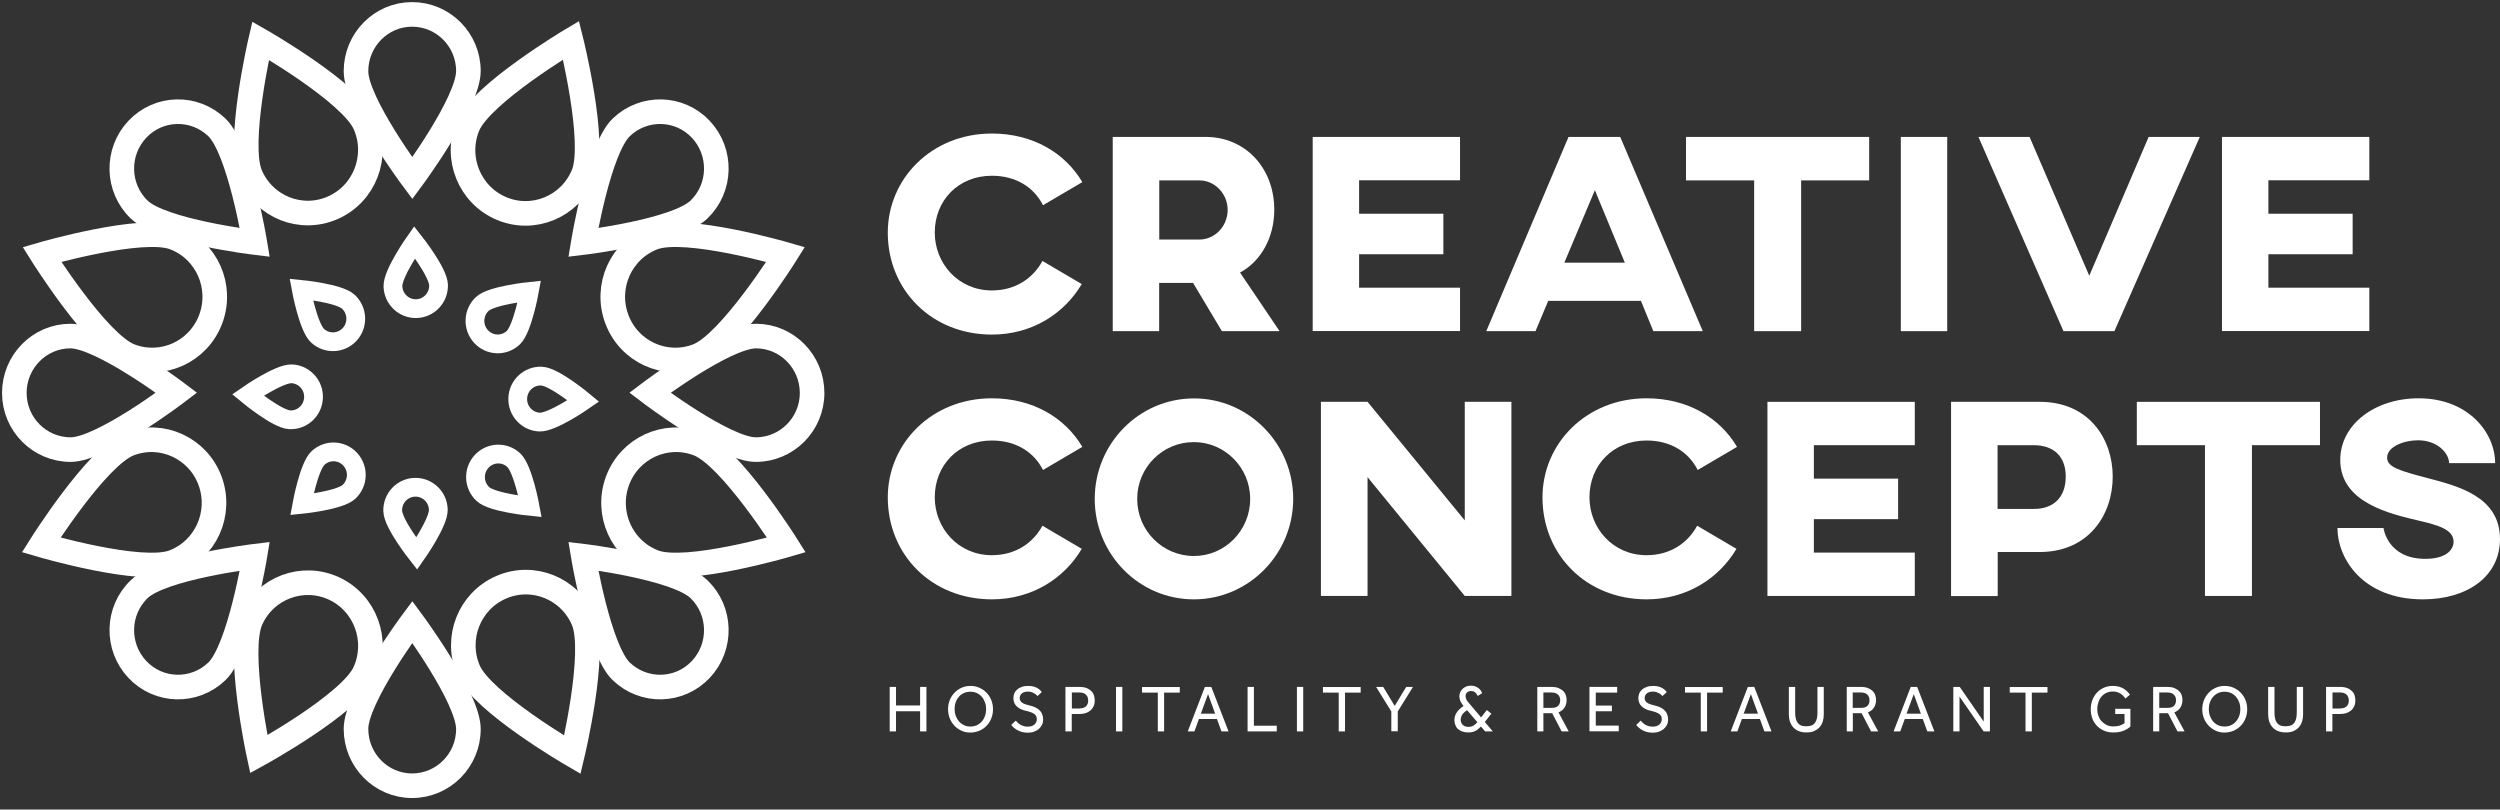
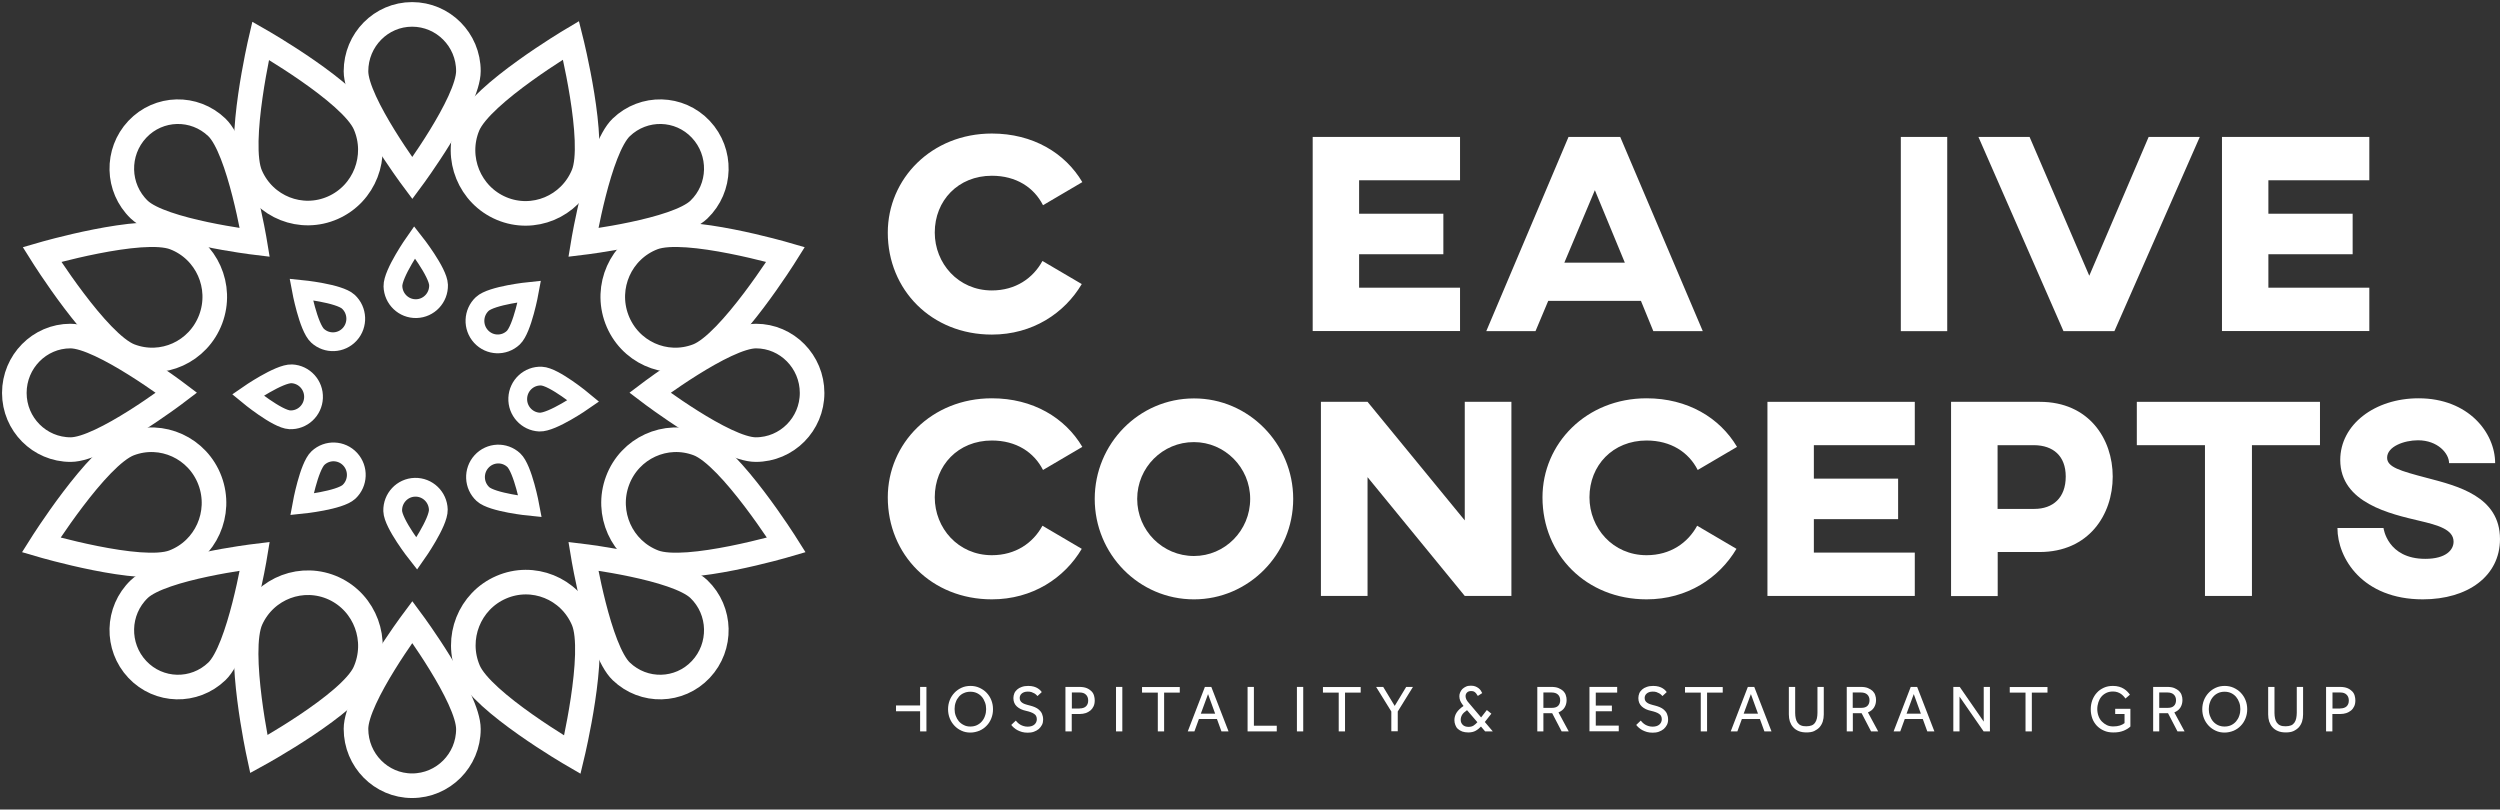
<svg xmlns="http://www.w3.org/2000/svg" width="210" height="68" viewBox="0 0 210 68" fill="none">
  <rect x="0" y="0" width="210" height="68" fill="#333333" stroke="none" />
-   <path d="M74.735 57.701H75.265V59.259H77.29V57.701H77.82V61.438H77.29V59.746H75.265V61.438H74.735V57.701Z" fill="white" />
+   <path d="M74.735 57.701H75.265V59.259H77.29V57.701H77.82V61.438H77.29V59.746H75.265V61.438V57.701Z" fill="white" />
  <path d="M81.51 61.536C81.245 61.536 80.999 61.488 80.772 61.383C80.545 61.278 80.346 61.144 80.176 60.962C80.006 60.781 79.873 60.58 79.779 60.341C79.684 60.102 79.637 59.844 79.637 59.577C79.637 59.309 79.684 59.051 79.779 58.812C79.873 58.573 80.006 58.372 80.176 58.191C80.346 58.009 80.545 57.875 80.772 57.77C80.999 57.665 81.255 57.617 81.52 57.617C81.785 57.617 82.031 57.665 82.267 57.77C82.494 57.875 82.703 58.009 82.873 58.191C83.043 58.372 83.176 58.573 83.27 58.812C83.365 59.051 83.412 59.299 83.412 59.577C83.412 59.854 83.365 60.102 83.27 60.341C83.176 60.58 83.043 60.79 82.873 60.962C82.703 61.144 82.504 61.278 82.267 61.383C82.021 61.478 81.775 61.536 81.51 61.536ZM81.51 61.029C81.709 61.029 81.898 60.991 82.059 60.915C82.22 60.838 82.362 60.733 82.475 60.599C82.589 60.465 82.684 60.312 82.74 60.131C82.807 59.949 82.835 59.768 82.835 59.567C82.835 59.366 82.807 59.175 82.74 59.003C82.674 58.821 82.589 58.669 82.475 58.535C82.362 58.401 82.22 58.296 82.059 58.219C81.898 58.143 81.709 58.105 81.51 58.105C81.312 58.105 81.122 58.143 80.961 58.219C80.801 58.286 80.659 58.391 80.545 58.525C80.432 58.659 80.337 58.812 80.28 58.993C80.214 59.175 80.186 59.357 80.186 59.557C80.186 59.758 80.214 59.94 80.28 60.121C80.346 60.303 80.432 60.456 80.545 60.59C80.659 60.723 80.801 60.828 80.961 60.905C81.122 60.991 81.302 61.029 81.51 61.029Z" fill="white" />
  <path d="M85.324 60.532C85.371 60.59 85.437 60.657 85.494 60.714C85.551 60.771 85.636 60.828 85.712 60.876C85.797 60.924 85.882 60.962 85.986 60.991C86.09 61.02 86.194 61.039 86.317 61.039C86.563 61.039 86.753 60.981 86.885 60.867C87.018 60.752 87.093 60.599 87.093 60.418C87.093 60.217 87.018 60.054 86.857 59.959C86.705 59.854 86.478 59.777 86.185 59.71C86.024 59.672 85.882 59.634 85.75 59.567C85.617 59.5 85.513 59.433 85.418 59.347C85.324 59.261 85.248 59.156 85.201 59.041C85.153 58.927 85.125 58.793 85.125 58.64C85.125 58.506 85.153 58.372 85.201 58.248C85.248 58.124 85.333 58.019 85.437 57.923C85.541 57.828 85.674 57.751 85.825 57.703C85.977 57.646 86.156 57.617 86.365 57.617C86.544 57.617 86.705 57.636 86.838 57.675C86.97 57.713 87.084 57.761 87.169 57.818C87.254 57.875 87.339 57.933 87.387 57.99C87.443 58.047 87.481 58.095 87.51 58.133L87.15 58.468C87.131 58.439 87.093 58.41 87.046 58.363C86.999 58.315 86.942 58.277 86.876 58.238C86.809 58.2 86.724 58.162 86.639 58.133C86.554 58.105 86.44 58.095 86.327 58.095C86.213 58.095 86.109 58.114 86.024 58.143C85.939 58.172 85.873 58.219 85.816 58.267C85.759 58.315 85.721 58.372 85.693 58.439C85.665 58.506 85.655 58.563 85.655 58.63C85.655 58.726 85.674 58.802 85.712 58.869C85.75 58.936 85.806 58.993 85.882 59.041C85.958 59.089 86.043 59.137 86.156 59.166C86.261 59.204 86.393 59.232 86.535 59.271C86.668 59.309 86.809 59.347 86.932 59.404C87.065 59.462 87.178 59.529 87.282 59.624C87.387 59.72 87.472 59.825 87.528 59.959C87.585 60.093 87.623 60.255 87.623 60.446C87.623 60.609 87.595 60.752 87.528 60.886C87.462 61.02 87.368 61.134 87.254 61.239C87.141 61.335 86.999 61.411 86.838 61.469C86.677 61.526 86.507 61.545 86.327 61.545C86.156 61.545 85.996 61.526 85.854 61.488C85.712 61.45 85.579 61.392 85.466 61.335C85.352 61.278 85.248 61.201 85.163 61.125C85.078 61.048 85.002 60.972 84.945 60.895L85.324 60.532Z" fill="white" />
  <path d="M89.497 57.701H90.67C90.925 57.701 91.134 57.739 91.294 57.806C91.455 57.873 91.588 57.969 91.692 58.074C91.796 58.179 91.862 58.303 91.9 58.437C91.938 58.571 91.957 58.705 91.957 58.829C91.957 59.02 91.928 59.183 91.862 59.326C91.796 59.469 91.711 59.584 91.597 59.68C91.484 59.775 91.351 59.842 91.2 59.899C91.048 59.947 90.878 59.976 90.698 59.976H90.026V61.438H89.497V57.701ZM90.689 59.508C90.916 59.508 91.096 59.45 91.219 59.336C91.342 59.221 91.408 59.058 91.408 58.848C91.408 58.638 91.342 58.466 91.219 58.351C91.096 58.227 90.916 58.169 90.698 58.169H90.036V59.517H90.689V59.508Z" fill="white" />
  <path d="M93.745 57.701H94.275V61.438H93.745V57.701Z" fill="white" />
  <path d="M97.256 58.179H95.931V57.711H99.101V58.179H97.786V61.438H97.256V58.179Z" fill="white" />
  <path d="M101.211 57.701H101.75L103.198 61.438H102.602L102.223 60.396H100.709L100.331 61.438H99.772L101.211 57.701ZM102.072 59.947L101.476 58.303L100.87 59.947H102.072Z" fill="white" />
  <path d="M104.797 57.701H105.327V60.96H107.248V61.438H104.797V57.701Z" fill="white" />
  <path d="M108.941 57.701H109.471V61.438H108.941V57.701Z" fill="white" />
  <path d="M112.452 58.179H111.127V57.711H114.297V58.179H112.982V61.438H112.452V58.179Z" fill="white" />
  <path d="M116.871 59.766L115.594 57.701H116.19L117.155 59.297L118.12 57.701H118.688L117.411 59.766V61.429H116.871V59.766Z" fill="white" />
  <path d="M124.403 61.029C124.271 61.163 124.129 61.287 123.958 61.383C123.788 61.478 123.58 61.526 123.334 61.526C123.145 61.526 122.974 61.497 122.832 61.449C122.69 61.392 122.567 61.325 122.463 61.23C122.359 61.134 122.293 61.029 122.246 60.895C122.198 60.771 122.17 60.637 122.17 60.494C122.17 60.255 122.236 60.044 122.359 59.853C122.482 59.662 122.681 59.48 122.936 59.299L122.87 59.213C122.785 59.098 122.709 58.983 122.662 58.869C122.615 58.754 122.586 58.62 122.586 58.486C122.586 58.372 122.605 58.267 122.653 58.162C122.7 58.056 122.757 57.961 122.842 57.875C122.927 57.789 123.031 57.731 123.145 57.674C123.258 57.617 123.409 57.598 123.561 57.598C123.703 57.598 123.826 57.617 123.92 57.655C124.015 57.693 124.11 57.741 124.185 57.798C124.261 57.856 124.327 57.923 124.375 57.989C124.422 58.056 124.469 58.142 124.507 58.219L124.138 58.458C124.043 58.286 123.949 58.181 123.864 58.123C123.779 58.066 123.684 58.047 123.589 58.047C123.428 58.047 123.315 58.085 123.23 58.171C123.145 58.257 123.107 58.362 123.107 58.477C123.107 58.572 123.135 58.678 123.182 58.773C123.23 58.869 123.305 58.964 123.4 59.069L124.412 60.264L124.895 59.643L125.274 59.949L124.725 60.647L125.397 61.44H124.753L124.403 61.029ZM123.23 59.653C123.04 59.786 122.899 59.911 122.823 60.035C122.747 60.159 122.7 60.302 122.7 60.465C122.7 60.637 122.757 60.771 122.87 60.886C122.984 61 123.145 61.057 123.362 61.057C123.532 61.057 123.674 61.019 123.788 60.943C123.902 60.866 124.006 60.771 124.1 60.666L123.23 59.653Z" fill="white" />
  <path d="M129.134 57.701H130.317C130.554 57.701 130.752 57.73 130.913 57.797C131.074 57.864 131.207 57.95 131.311 58.045C131.415 58.15 131.49 58.265 131.528 58.399C131.576 58.533 131.595 58.657 131.595 58.8C131.595 59.039 131.538 59.249 131.424 59.431C131.311 59.613 131.14 59.746 130.913 59.842L131.774 61.438H131.178L130.383 59.909H129.645V61.438H129.134V57.701ZM130.364 59.46C130.601 59.46 130.771 59.402 130.885 59.288C130.998 59.173 131.055 59.02 131.055 58.819C131.055 58.619 130.989 58.456 130.866 58.342C130.743 58.227 130.563 58.169 130.345 58.169H129.645V59.46H130.364Z" fill="white" />
  <path d="M133.515 57.701H135.843V58.179H134.045V59.269H135.398V59.746H134.045V60.951H135.975V61.429H133.515V57.701Z" fill="white" />
  <path d="M137.82 60.532C137.868 60.59 137.934 60.657 137.991 60.714C138.047 60.771 138.133 60.828 138.208 60.876C138.294 60.924 138.379 60.962 138.483 60.991C138.587 61.02 138.691 61.039 138.814 61.039C139.06 61.039 139.249 60.981 139.382 60.867C139.514 60.752 139.59 60.599 139.59 60.418C139.59 60.217 139.514 60.054 139.353 59.959C139.202 59.854 138.975 59.777 138.681 59.71C138.521 59.672 138.379 59.634 138.246 59.567C138.114 59.5 138.01 59.433 137.915 59.347C137.82 59.261 137.745 59.156 137.697 59.041C137.65 58.927 137.622 58.793 137.622 58.64C137.622 58.506 137.65 58.372 137.697 58.248C137.745 58.124 137.83 58.019 137.934 57.923C138.038 57.828 138.17 57.751 138.322 57.703C138.473 57.646 138.653 57.617 138.861 57.617C139.041 57.617 139.202 57.636 139.334 57.675C139.467 57.713 139.58 57.761 139.666 57.818C139.751 57.875 139.836 57.933 139.883 57.99C139.94 58.047 139.978 58.095 140.006 58.133L139.647 58.468C139.628 58.439 139.59 58.41 139.543 58.363C139.495 58.315 139.438 58.277 139.372 58.238C139.306 58.2 139.221 58.162 139.136 58.133C139.05 58.105 138.937 58.095 138.823 58.095C138.71 58.095 138.606 58.114 138.521 58.143C138.435 58.172 138.369 58.219 138.312 58.267C138.256 58.315 138.218 58.372 138.189 58.439C138.161 58.506 138.152 58.563 138.152 58.63C138.152 58.726 138.171 58.802 138.208 58.869C138.246 58.936 138.303 58.993 138.379 59.041C138.454 59.089 138.54 59.137 138.653 59.166C138.757 59.204 138.89 59.232 139.032 59.271C139.164 59.309 139.306 59.347 139.429 59.404C139.561 59.462 139.675 59.529 139.779 59.624C139.883 59.72 139.968 59.825 140.025 59.959C140.082 60.093 140.12 60.255 140.12 60.446C140.12 60.609 140.091 60.752 140.025 60.886C139.959 61.02 139.864 61.134 139.751 61.239C139.637 61.335 139.495 61.411 139.334 61.469C139.173 61.526 139.003 61.545 138.823 61.545C138.653 61.545 138.492 61.526 138.35 61.488C138.208 61.45 138.076 61.392 137.962 61.335C137.849 61.278 137.745 61.201 137.66 61.125C137.574 61.048 137.499 60.972 137.442 60.895L137.82 60.532Z" fill="white" />
  <path d="M142.864 58.179H141.54V57.711H144.709V58.179H143.394V61.438H142.864V58.179Z" fill="white" />
  <path d="M146.819 57.701H147.358L148.806 61.438H148.21L147.832 60.396H146.318L145.939 61.438H145.381L146.819 57.701ZM147.671 59.947L147.075 58.303L146.469 59.947H147.671Z" fill="white" />
  <path d="M150.264 57.701H150.794V59.88C150.794 60.052 150.812 60.205 150.841 60.339C150.869 60.482 150.917 60.597 150.992 60.702C151.068 60.807 151.163 60.884 151.276 60.932C151.399 60.989 151.551 61.008 151.73 61.008C151.91 61.008 152.062 60.979 152.185 60.932C152.308 60.884 152.402 60.798 152.468 60.702C152.535 60.607 152.591 60.482 152.62 60.339C152.648 60.196 152.667 60.043 152.667 59.88V57.701H153.197V60.014C153.197 60.224 153.169 60.425 153.112 60.607C153.055 60.788 152.96 60.951 152.847 61.084C152.724 61.218 152.572 61.324 152.393 61.41C152.213 61.495 151.986 61.524 151.74 61.524C151.494 61.524 151.267 61.486 151.087 61.41C150.907 61.333 150.746 61.228 150.623 61.084C150.5 60.951 150.415 60.788 150.349 60.607C150.292 60.425 150.264 60.224 150.264 60.014V57.701Z" fill="white" />
  <path d="M155.127 57.701H156.31C156.547 57.701 156.746 57.73 156.906 57.797C157.067 57.864 157.2 57.95 157.304 58.045C157.408 58.15 157.484 58.265 157.521 58.399C157.569 58.533 157.588 58.657 157.588 58.8C157.588 59.039 157.531 59.249 157.417 59.431C157.304 59.613 157.133 59.746 156.906 59.842L157.767 61.438H157.171L156.376 59.909H155.638V61.438H155.127V57.701ZM156.348 59.46C156.585 59.46 156.755 59.402 156.869 59.288C156.982 59.173 157.039 59.02 157.039 58.819C157.039 58.619 156.973 58.456 156.85 58.342C156.727 58.227 156.547 58.169 156.329 58.169H155.629V59.46H156.348Z" fill="white" />
  <path d="M160.502 57.701H161.041L162.489 61.438H161.893L161.514 60.396H160L159.622 61.438H159.063L160.502 57.701ZM161.353 59.947L160.757 58.303L160.152 59.947H161.353Z" fill="white" />
  <path d="M164.079 57.701H164.618L166.633 60.616V57.701H167.154V61.438H166.624L164.599 58.514V61.438H164.079V57.701Z" fill="white" />
  <path d="M170.144 58.179H168.819V57.711H171.989V58.179H170.674V61.438H170.144V58.179Z" fill="white" />
  <path d="M177.657 59.538H178.953V61.029C178.887 61.096 178.802 61.154 178.717 61.211C178.622 61.268 178.518 61.325 178.404 61.373C178.291 61.421 178.149 61.459 178.007 61.488C177.856 61.517 177.695 61.526 177.506 61.526C177.222 61.526 176.957 61.478 176.73 61.373C176.503 61.278 176.304 61.134 176.134 60.962C175.973 60.79 175.84 60.58 175.755 60.351C175.67 60.112 175.623 59.854 175.623 59.577C175.623 59.299 175.67 59.051 175.755 58.812C175.85 58.573 175.973 58.363 176.134 58.191C176.294 58.009 176.493 57.875 176.72 57.77C176.947 57.665 177.203 57.617 177.477 57.617C177.676 57.617 177.846 57.636 178.007 57.684C178.168 57.732 178.3 57.789 178.414 57.866C178.527 57.942 178.632 58.019 178.707 58.105C178.792 58.191 178.859 58.277 178.915 58.353L178.537 58.678C178.49 58.611 178.442 58.544 178.376 58.477C178.31 58.41 178.244 58.344 178.158 58.286C178.073 58.229 177.979 58.181 177.865 58.143C177.752 58.105 177.629 58.086 177.487 58.086C177.288 58.086 177.099 58.124 176.938 58.2C176.777 58.277 176.635 58.382 176.521 58.516C176.408 58.649 176.323 58.812 176.266 58.984C176.209 59.166 176.171 59.357 176.171 59.557C176.171 59.777 176.209 59.968 176.275 60.15C176.342 60.331 176.436 60.484 176.559 60.609C176.682 60.733 176.824 60.838 176.985 60.915C177.146 60.991 177.326 61.02 177.524 61.02C177.742 61.02 177.922 60.991 178.073 60.943C178.225 60.895 178.348 60.828 178.461 60.742V59.978H177.676V59.538H177.657Z" fill="white" />
  <path d="M180.865 57.701H182.048C182.284 57.701 182.483 57.73 182.644 57.797C182.805 57.864 182.937 57.95 183.041 58.045C183.145 58.15 183.221 58.265 183.259 58.399C183.306 58.533 183.325 58.657 183.325 58.8C183.325 59.039 183.268 59.249 183.155 59.431C183.041 59.613 182.871 59.746 182.644 59.842L183.505 61.438H182.909L182.114 59.909H181.376V61.438H180.865V57.701ZM182.095 59.46C182.331 59.46 182.502 59.402 182.615 59.288C182.729 59.173 182.786 59.02 182.786 58.819C182.786 58.619 182.719 58.456 182.596 58.342C182.473 58.227 182.294 58.169 182.076 58.169H181.376V59.46H182.095Z" fill="white" />
  <path d="M186.864 61.536C186.599 61.536 186.353 61.488 186.126 61.383C185.899 61.278 185.7 61.144 185.53 60.962C185.359 60.781 185.227 60.58 185.132 60.341C185.038 60.102 184.99 59.844 184.99 59.577C184.99 59.309 185.038 59.051 185.132 58.812C185.227 58.573 185.359 58.372 185.53 58.191C185.7 58.009 185.899 57.875 186.126 57.77C186.353 57.665 186.608 57.617 186.873 57.617C187.138 57.617 187.384 57.665 187.621 57.77C187.848 57.875 188.056 58.009 188.226 58.191C188.397 58.372 188.529 58.573 188.624 58.812C188.718 59.051 188.766 59.299 188.766 59.577C188.766 59.854 188.718 60.102 188.624 60.341C188.529 60.58 188.397 60.79 188.226 60.962C188.056 61.144 187.857 61.278 187.621 61.383C187.384 61.478 187.129 61.536 186.864 61.536ZM186.864 61.029C187.062 61.029 187.252 60.991 187.413 60.915C187.573 60.838 187.715 60.733 187.829 60.599C187.942 60.465 188.037 60.312 188.094 60.131C188.16 59.949 188.189 59.768 188.189 59.567C188.189 59.366 188.16 59.175 188.094 59.003C188.028 58.821 187.942 58.669 187.829 58.535C187.715 58.401 187.573 58.296 187.413 58.219C187.252 58.143 187.062 58.105 186.864 58.105C186.665 58.105 186.476 58.143 186.315 58.219C186.154 58.296 186.012 58.401 185.899 58.535C185.785 58.669 185.69 58.821 185.634 59.003C185.567 59.185 185.539 59.366 185.539 59.567C185.539 59.768 185.567 59.949 185.634 60.131C185.7 60.312 185.785 60.465 185.899 60.599C186.012 60.733 186.154 60.838 186.315 60.915C186.485 60.991 186.665 61.029 186.864 61.029Z" fill="white" />
  <path d="M190.526 57.701H191.056V59.88C191.056 60.052 191.075 60.205 191.103 60.339C191.131 60.482 191.179 60.597 191.254 60.702C191.33 60.807 191.425 60.884 191.538 60.932C191.661 60.989 191.813 61.008 191.993 61.008C192.172 61.008 192.324 60.979 192.447 60.932C192.57 60.884 192.664 60.798 192.731 60.702C192.797 60.607 192.854 60.482 192.882 60.339C192.91 60.196 192.929 60.043 192.929 59.88V57.701H193.459V60.014C193.459 60.224 193.431 60.425 193.374 60.607C193.317 60.788 193.223 60.951 193.109 61.084C192.986 61.218 192.835 61.324 192.655 61.41C192.475 61.495 192.248 61.524 192.002 61.524C191.756 61.524 191.529 61.486 191.349 61.41C191.169 61.333 191.008 61.228 190.885 61.084C190.762 60.951 190.677 60.788 190.611 60.607C190.554 60.425 190.526 60.224 190.526 60.014V57.701Z" fill="white" />
  <path d="M195.39 57.701H196.563C196.818 57.701 197.027 57.739 197.187 57.806C197.348 57.873 197.481 57.969 197.585 58.074C197.689 58.179 197.755 58.303 197.793 58.437C197.831 58.571 197.85 58.705 197.85 58.829C197.85 59.02 197.821 59.183 197.755 59.326C197.689 59.469 197.604 59.584 197.49 59.68C197.377 59.775 197.244 59.842 197.093 59.899C196.941 59.947 196.771 59.976 196.591 59.976H195.92V61.438H195.39V57.701ZM196.582 59.508C196.809 59.508 196.989 59.45 197.112 59.336C197.235 59.221 197.301 59.058 197.301 58.848C197.301 58.638 197.235 58.466 197.112 58.351C196.989 58.227 196.809 58.169 196.591 58.169H195.929V59.517H196.582V59.508Z" fill="white" />
  <path d="M90.868 23.861C89.421 26.308 86.733 28.105 83.317 28.105C78.255 28.105 74.574 24.358 74.574 19.541C74.574 15.011 78.255 11.217 83.317 11.217C86.762 11.217 89.468 12.851 90.916 15.298L87.613 17.238C86.856 15.747 85.361 14.763 83.317 14.763C80.488 14.763 78.52 16.846 78.52 19.532C78.52 22.122 80.488 24.397 83.317 24.397C85.314 24.397 86.781 23.364 87.566 21.921L90.868 23.861Z" fill="white" />
-   <path d="M107.039 17.619C107.039 19.97 105.904 21.958 104.163 22.895L107.484 27.817H102.639L100.217 23.764H97.369V27.817H93.47V11.502H101.286C104.57 11.502 107.039 14.073 107.039 17.619ZM97.378 15.153V20.123H100.728C102.062 20.123 103.122 18.995 103.122 17.628C103.122 16.281 102.053 15.153 100.747 15.153H97.378Z" fill="white" />
  <path d="M122.643 11.502V15.143H114.165V17.953H121.242V21.356H114.165V24.166H122.643V27.807H110.266V11.502H122.643Z" fill="white" />
  <path d="M137.839 25.274H130.051L128.982 27.817H124.847L131.755 11.502H136.098L143.034 27.817H138.88L137.839 25.274ZM136.486 22.063L133.969 15.975L131.405 22.063H136.486Z" fill="white" />
-   <path d="M157.02 15.153H151.295V27.817H147.349V15.153H141.625V11.502H157.01V15.153H157.02Z" fill="white" />
  <path d="M163.567 27.817H159.669V11.502H163.567V27.817Z" fill="white" />
  <path d="M177.61 27.817H173.333L166.188 11.502H170.484L175.499 23.162L180.486 11.502H184.782L177.61 27.817Z" fill="white" />
  <path d="M199.023 11.502V15.143H190.544V17.953H197.622V21.356H190.544V24.166H199.023V27.807H186.646V11.502H199.023Z" fill="white" />
  <path d="M90.868 46.102C89.421 48.548 86.733 50.345 83.317 50.345C78.255 50.345 74.574 46.599 74.574 41.782C74.574 37.251 78.255 33.457 83.317 33.457C86.762 33.457 89.468 35.091 90.916 37.538L87.613 39.478C86.856 37.987 85.361 37.003 83.317 37.003C80.488 37.003 78.52 39.086 78.52 41.772C78.52 44.362 80.488 46.637 83.317 46.637C85.314 46.637 86.781 45.605 87.566 44.161L90.868 46.102Z" fill="white" />
  <path d="M108.629 41.906C108.629 46.561 104.873 50.346 100.293 50.346C95.666 50.346 91.957 46.551 91.957 41.906C91.957 37.28 95.666 33.467 100.293 33.467C104.882 33.457 108.629 37.271 108.629 41.906ZM95.524 41.906C95.524 44.573 97.662 46.704 100.293 46.704C102.886 46.704 105.015 44.573 105.015 41.906C105.015 39.268 102.876 37.137 100.293 37.137C97.662 37.127 95.524 39.268 95.524 41.906Z" fill="white" />
  <path d="M126.958 50.059H123.04L114.874 40.081V50.059H110.957V33.754H114.874L123.04 43.713V33.754H126.958V50.059Z" fill="white" />
  <path d="M145.863 46.102C144.416 48.548 141.728 50.345 138.313 50.345C133.25 50.345 129.569 46.599 129.569 41.782C129.569 37.251 133.25 33.457 138.313 33.457C141.757 33.457 144.463 35.091 145.911 37.538L142.608 39.478C141.851 37.987 140.356 37.003 138.313 37.003C135.483 37.003 133.515 39.086 133.515 41.772C133.515 44.362 135.483 46.637 138.313 46.637C140.309 46.637 141.776 45.605 142.561 44.161L145.863 46.102Z" fill="white" />
  <path d="M160.842 33.754V37.395H152.364V40.205H159.442V43.608H152.364V46.418H160.842V50.059H148.465V33.754H160.842Z" fill="white" />
  <path d="M177.468 40.033C177.468 43.245 175.452 46.37 171.317 46.37H167.807V50.069H163.889V33.754H171.345C175.471 33.754 177.468 36.87 177.468 40.033ZM167.797 37.395V42.748H170.882C172.453 42.748 173.522 41.811 173.522 40.033C173.522 38.284 172.453 37.414 170.882 37.395H167.797Z" fill="white" />
  <path d="M194.888 37.395H189.163V50.059H185.217V37.395H179.493V33.754H194.878V37.395H194.888Z" fill="white" />
  <path d="M209.592 38.905H205.722C205.722 38.093 204.776 36.984 203.11 36.984C201.946 36.984 200.518 37.509 200.518 38.446C200.518 39.239 201.587 39.545 203.867 40.147C206.413 40.816 209.999 41.686 209.999 45.28C209.999 48.395 207.293 50.345 203.517 50.345C198.455 50.345 196.345 46.895 196.345 44.353H200.215C200.215 44.353 200.527 46.943 203.725 46.943C205.457 46.943 206.1 46.197 206.1 45.5C206.1 44.467 204.747 44.104 203.252 43.751C200.83 43.177 196.581 42.26 196.581 38.637C196.581 35.665 199.477 33.457 203.158 33.457C207.359 33.457 209.592 36.362 209.592 38.905Z" fill="white" />
  <path d="M30.669 10.462C31.833 13.148 30.622 16.273 27.963 17.448C25.304 18.624 22.21 17.401 21.046 14.715C19.882 12.029 21.888 3.418 21.888 3.418C21.888 3.418 29.505 7.776 30.669 10.462Z" stroke="white" stroke-width="2.066" stroke-miterlimit="10" />
  <path d="M48.998 14.657C47.881 17.362 44.806 18.642 42.128 17.515C39.45 16.387 38.182 13.28 39.299 10.576C40.425 7.871 47.966 3.379 47.966 3.379C47.966 3.379 50.114 11.952 48.998 14.657Z" stroke="white" stroke-width="2.066" stroke-miterlimit="10" />
  <path d="M29.903 5.988C29.903 3.35 32.013 1.209 34.615 1.209C37.227 1.209 39.346 3.34 39.346 5.969C39.346 8.607 34.634 14.972 34.634 14.972C34.634 14.972 29.903 8.626 29.903 5.988Z" stroke="white" stroke-width="2.066" stroke-miterlimit="10" />
  <path d="M36.838 23.937C36.867 25.008 36.034 25.897 34.974 25.925C33.915 25.954 33.035 25.113 33.006 24.043C32.978 22.972 34.823 20.344 34.823 20.344C34.823 20.344 36.81 22.867 36.838 23.937Z" stroke="white" stroke-width="1.577" stroke-miterlimit="10" />
  <path d="M43.112 28.372C42.336 29.099 41.125 29.051 40.406 28.267C39.687 27.483 39.734 26.26 40.51 25.534C41.286 24.807 44.465 24.482 44.465 24.482C44.465 24.482 43.888 27.646 43.112 28.372Z" stroke="white" stroke-width="1.577" stroke-miterlimit="10" />
  <path d="M26.676 28.201C27.452 28.917 28.663 28.869 29.383 28.076C30.092 27.293 30.045 26.069 29.259 25.343C28.483 24.626 25.304 24.311 25.304 24.311C25.304 24.311 25.891 27.484 26.676 28.201Z" stroke="white" stroke-width="1.577" stroke-miterlimit="10" />
  <path d="M24.339 35.263C25.399 35.31 26.288 34.479 26.335 33.418C26.383 32.347 25.559 31.449 24.509 31.401C23.449 31.354 20.819 33.179 20.819 33.179C20.819 33.179 23.279 35.215 24.339 35.263Z" stroke="white" stroke-width="1.577" stroke-miterlimit="10" />
  <path d="M32.987 42.918C32.959 41.848 33.791 40.959 34.851 40.93C35.911 40.902 36.791 41.743 36.819 42.813C36.848 43.884 35.002 46.512 35.002 46.512C35.002 46.512 33.015 43.989 32.987 42.918Z" stroke="white" stroke-width="1.577" stroke-miterlimit="10" />
  <path d="M26.714 38.474C27.49 37.748 28.701 37.796 29.42 38.579C30.139 39.363 30.092 40.586 29.316 41.313C28.54 42.039 25.361 42.364 25.361 42.364C25.361 42.364 25.938 39.2 26.714 38.474Z" stroke="white" stroke-width="1.577" stroke-miterlimit="10" />
  <path d="M43.15 38.647C42.374 37.93 41.163 37.978 40.444 38.771C39.734 39.555 39.782 40.778 40.567 41.504C41.343 42.221 44.522 42.536 44.522 42.536C44.522 42.536 43.935 39.373 43.15 38.647Z" stroke="white" stroke-width="1.577" stroke-miterlimit="10" />
  <path d="M45.487 31.594C44.428 31.546 43.538 32.377 43.491 33.438C43.443 34.509 44.267 35.407 45.317 35.455C46.377 35.503 49.007 33.677 49.007 33.677C49.007 33.677 46.547 31.632 45.487 31.594Z" stroke="white" stroke-width="1.577" stroke-miterlimit="10" />
  <path d="M5.935 37.767C3.323 37.767 1.204 35.636 1.204 33.007C1.204 30.379 3.314 28.229 5.916 28.229C8.527 28.229 14.829 32.988 14.829 32.988C14.829 32.988 8.546 37.767 5.935 37.767Z" stroke="white" stroke-width="2.066" stroke-miterlimit="10" />
  <path d="M63.484 37.767C66.096 37.767 68.216 35.636 68.216 33.007C68.216 30.379 66.106 28.229 63.503 28.229C60.892 28.229 54.59 32.988 54.59 32.988C54.59 32.988 60.882 37.767 63.484 37.767Z" stroke="white" stroke-width="2.066" stroke-miterlimit="10" />
  <path d="M52.186 10.699C54.079 8.883 57.069 8.95 58.867 10.861C60.665 12.773 60.598 15.793 58.706 17.609C56.813 19.425 48.998 20.371 48.998 20.371C48.998 20.371 50.294 12.515 52.186 10.699Z" stroke="white" stroke-width="2.066" stroke-miterlimit="10" />
  <path d="M18.217 10.699C16.324 8.883 13.334 8.95 11.536 10.861C9.738 12.773 9.805 15.793 11.697 17.609C13.589 19.425 21.405 20.371 21.405 20.371C21.405 20.371 20.109 12.515 18.217 10.699Z" stroke="white" stroke-width="2.066" stroke-miterlimit="10" />
  <path d="M52.186 56.395C54.079 58.211 57.069 58.144 58.867 56.232C60.665 54.321 60.598 51.301 58.706 49.485C56.813 47.669 48.998 46.723 48.998 46.723C48.998 46.723 50.294 54.579 52.186 56.395Z" stroke="white" stroke-width="2.066" stroke-miterlimit="10" />
  <path d="M18.217 56.395C16.324 58.211 13.334 58.144 11.536 56.232C9.738 54.321 9.805 51.301 11.697 49.485C13.589 47.669 21.405 46.723 21.405 46.723C21.405 46.723 20.109 54.579 18.217 56.395Z" stroke="white" stroke-width="2.066" stroke-miterlimit="10" />
  <path d="M29.903 61.222C29.903 63.86 32.013 66.001 34.615 66.001C37.227 66.001 39.346 63.87 39.346 61.242C39.346 58.604 34.634 52.238 34.634 52.238C34.634 52.238 29.903 58.584 29.903 61.222Z" stroke="white" stroke-width="2.066" stroke-miterlimit="10" />
  <path d="M58.592 29.892C55.877 30.934 52.849 29.557 51.817 26.814C50.786 24.071 52.148 21.013 54.864 19.971C57.58 18.929 65.992 21.376 65.992 21.376C65.992 21.376 61.308 28.85 58.592 29.892Z" stroke="white" stroke-width="2.066" stroke-miterlimit="10" />
  <path d="M54.94 47.209C52.224 46.177 50.852 43.119 51.874 40.376C52.896 37.633 55.924 36.247 58.64 37.279C61.356 38.311 66.058 45.776 66.058 45.776C66.058 45.776 57.656 48.242 54.94 47.209Z" stroke="white" stroke-width="2.066" stroke-miterlimit="10" />
  <path d="M10.921 29.892C13.637 30.934 16.665 29.557 17.697 26.814C18.728 24.071 17.365 21.013 14.65 19.971C11.934 18.929 3.522 21.376 3.522 21.376C3.522 21.376 8.206 28.85 10.921 29.892Z" stroke="white" stroke-width="2.066" stroke-miterlimit="10" />
  <path d="M14.574 47.209C17.29 46.177 18.662 43.119 17.64 40.376C16.618 37.633 13.59 36.247 10.874 37.279C8.158 38.311 3.456 45.776 3.456 45.776C3.456 45.776 11.858 48.242 14.574 47.209Z" stroke="white" stroke-width="2.066" stroke-miterlimit="10" />
  <path d="M39.346 56.298C38.201 53.603 39.431 50.487 42.1 49.331C44.768 48.174 47.853 49.417 48.998 52.112C50.143 54.807 48.08 63.4 48.08 63.4C48.08 63.4 40.491 58.994 39.346 56.298Z" stroke="white" stroke-width="2.066" stroke-miterlimit="10" />
  <path d="M21.083 52.046C22.295 49.38 25.408 48.214 28.048 49.427C30.688 50.651 31.842 53.795 30.64 56.462C29.429 59.128 21.736 63.353 21.736 63.353C21.736 63.353 19.872 54.713 21.083 52.046Z" stroke="white" stroke-width="2.066" stroke-miterlimit="10" />
</svg>